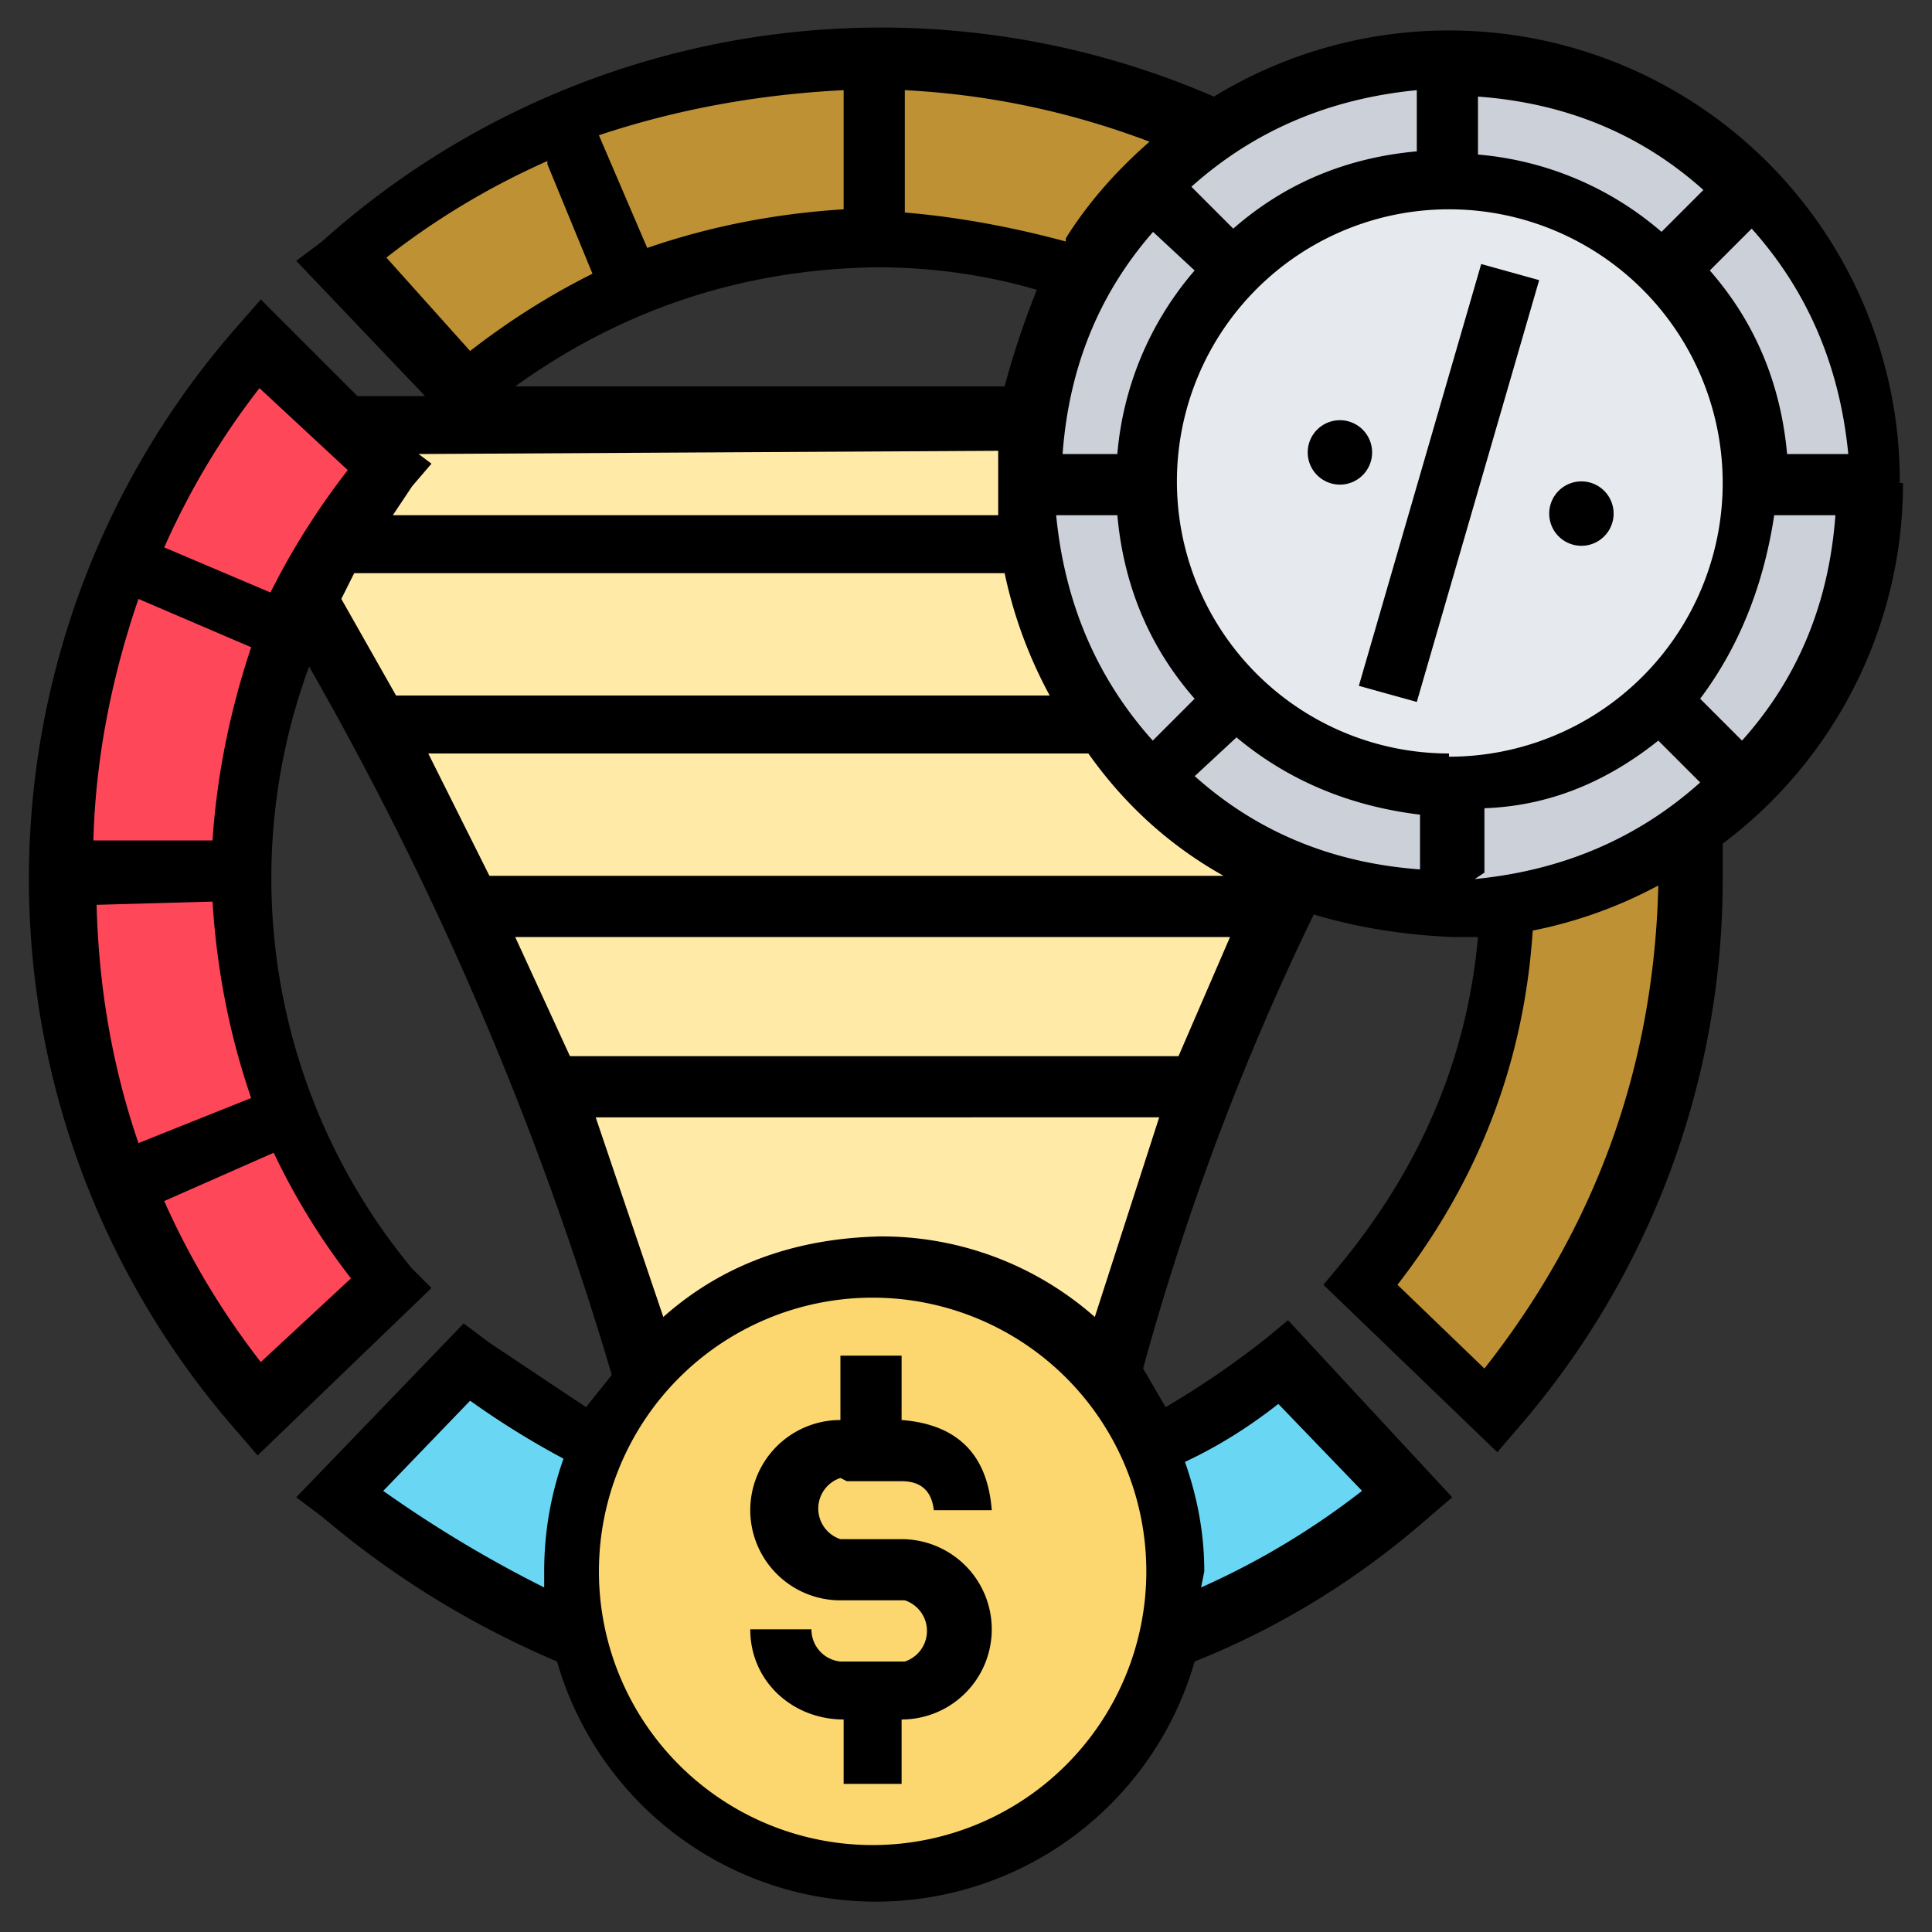
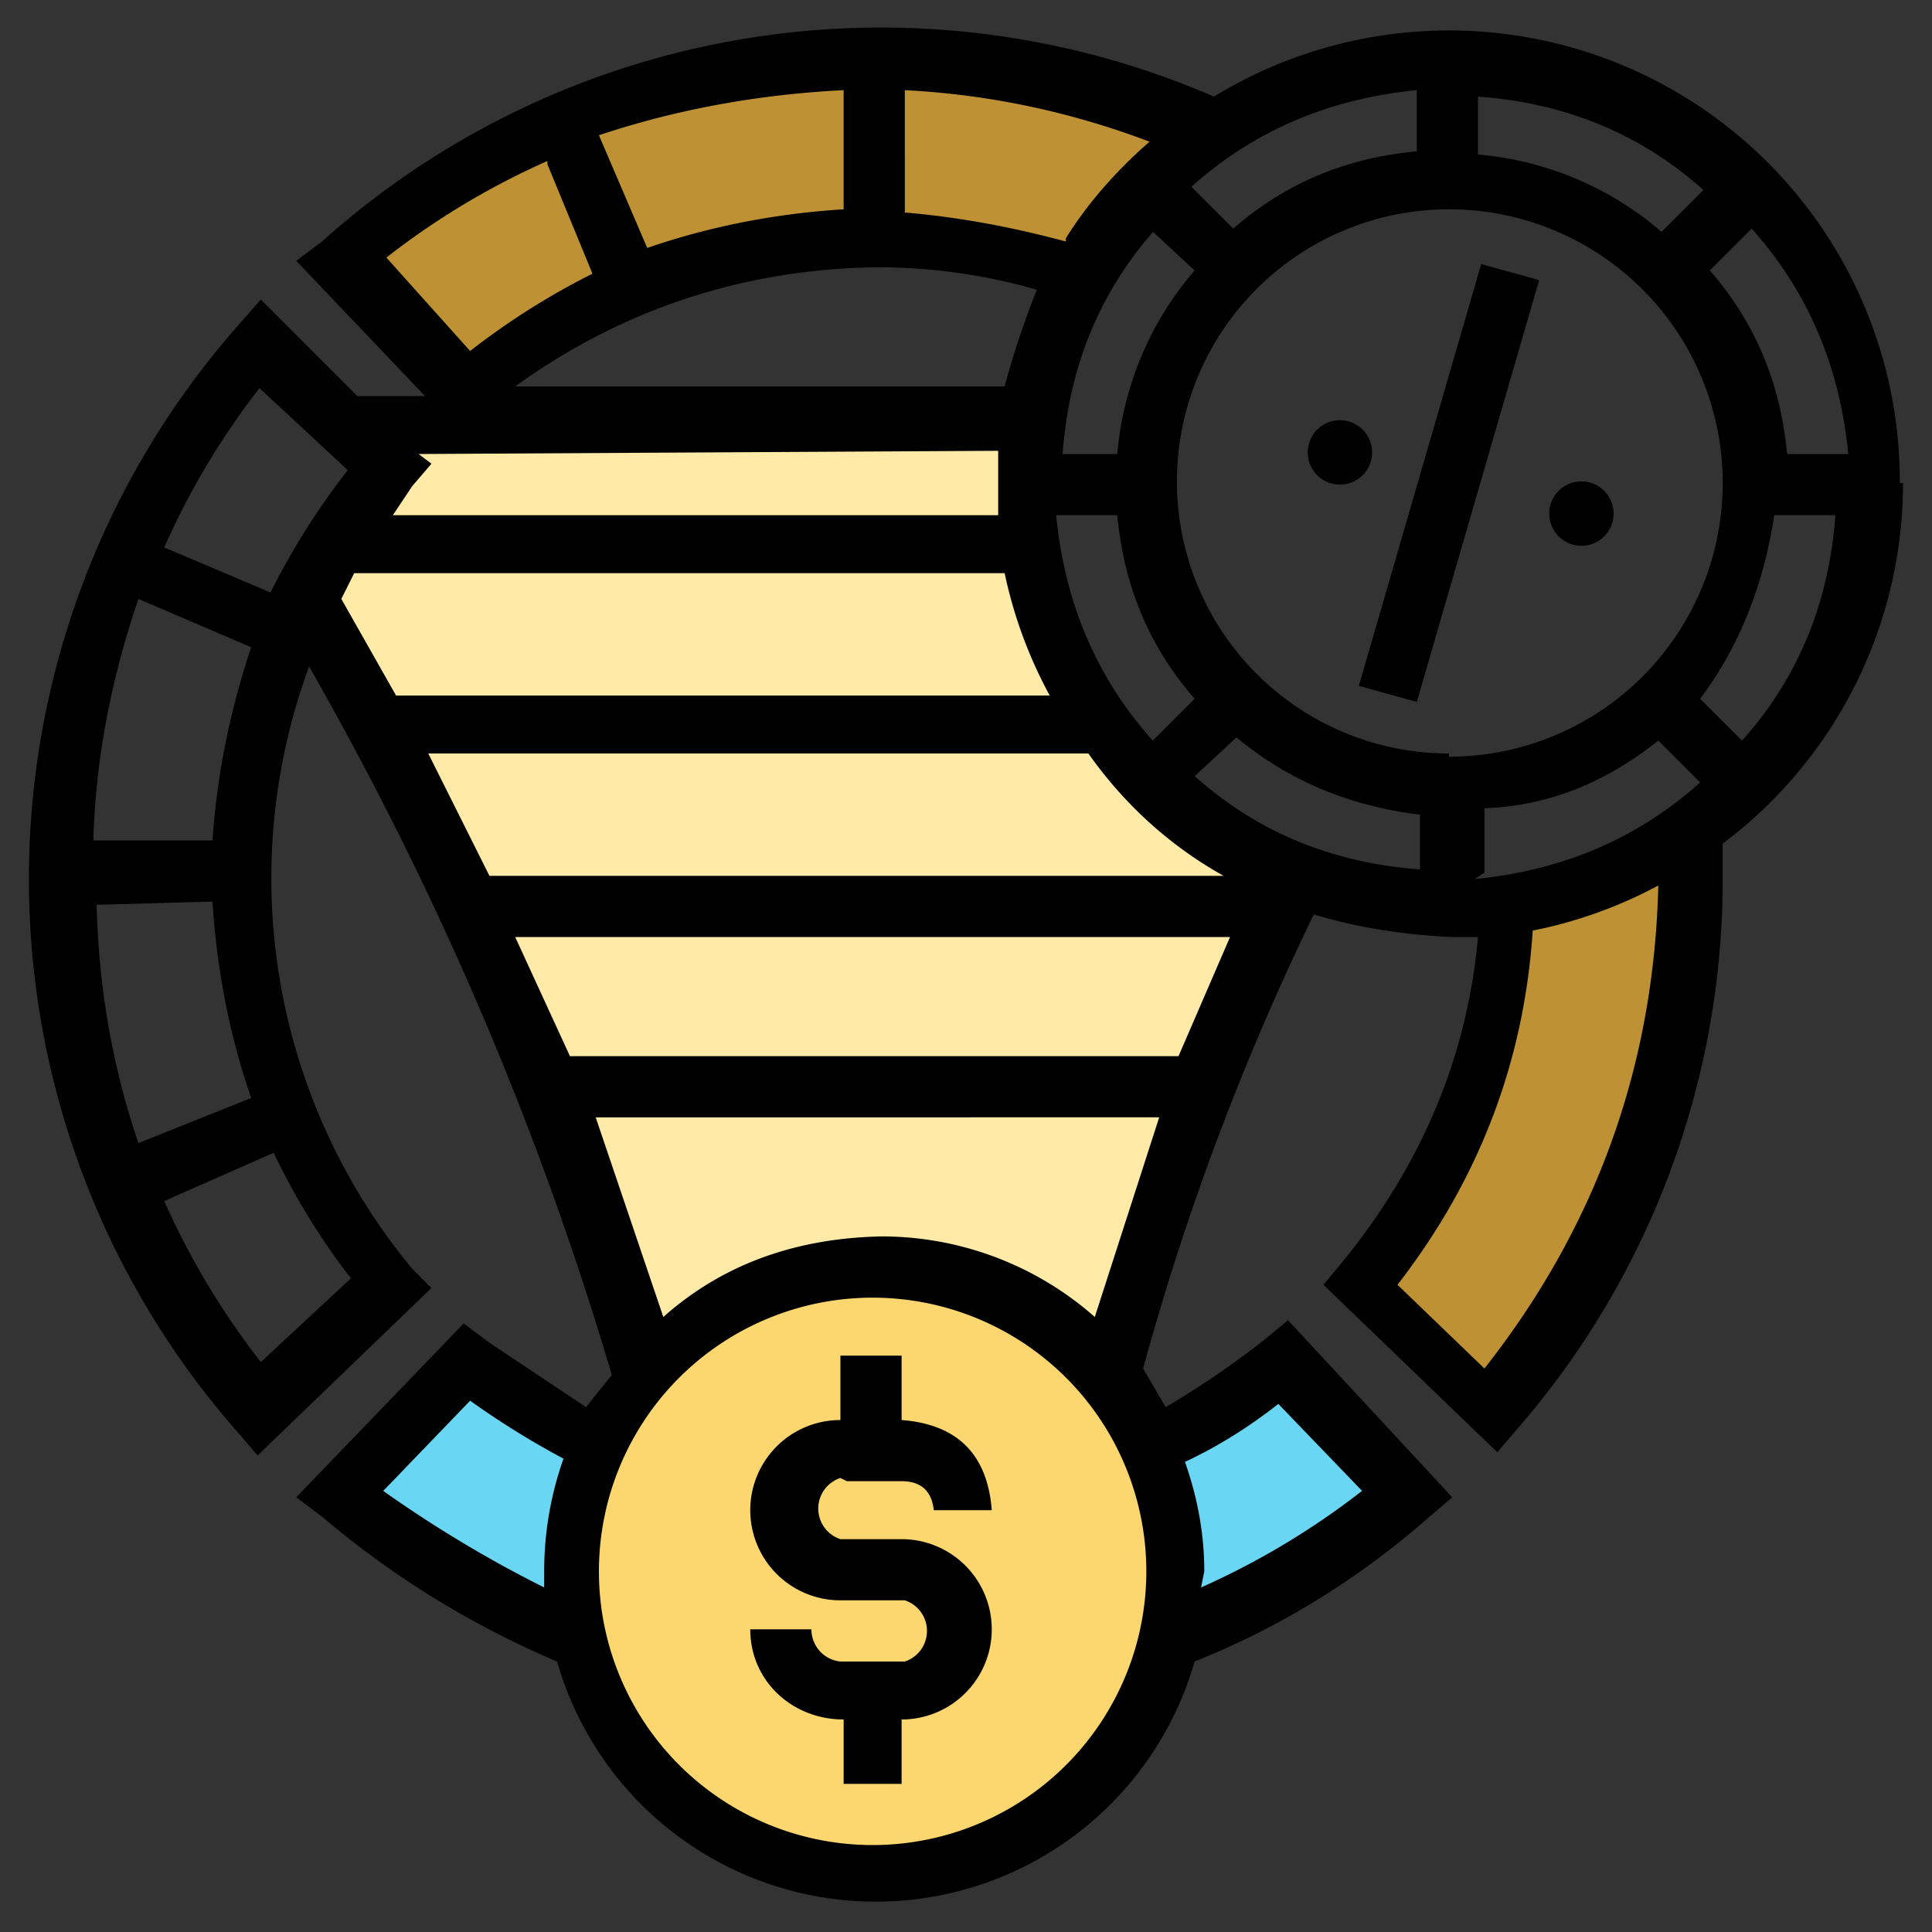
<svg xmlns="http://www.w3.org/2000/svg" width="60" height="60" fill="none" viewBox="0 0 60 60">
  <rect x="0" y="0" width="60" height="60" fill="#333333" stroke="none" />
  <g clip-path="url(#a)">
    <path fill="#bf9135" d="M37.6 4.1q-2.5 1.8-4 4.5a20 20 0 0 0-19 3.5l-4-4a25 25 0 0 1 27-4M52.5 25.8v1.4q-.2 9.7-6.2 16.6l-4-4q4.2-5 4.6-11.8 3.1-.4 5.6-2.2" />
    <path fill="#69d6f4" d="m39.9 42.2 3.9 4.1a25 25 0 0 1-7.5 4.5 9 9 0 0 0-.6-5.9 20 20 0 0 0 4.2-2.7M18.6 45a9 9 0 0 0-.6 5.8q-4-1.6-7.4-4.5l4-4q1.8 1.5 4 2.6" />
-     <path fill="#ff475a" d="m10.7 13.1 1.4 1.4a20 20 0 0 0 0 25.4l-4 3.9a25 25 0 0 1 0-33.2z" />
    <path fill="#ffeaa7" d="M31.9 15c0 5.5 3.4 10.3 8.3 12.2a95 95 0 0 0-5.8 15.5 9.4 9.4 0 0 0-14.4 0Q16.5 30 9.5 18.6q1-2.3 2.6-4L10.7 13H32z" />
-     <path fill="#ccd1d9" d="M52.5 25.8a13 13 0 0 1-12.3 1.4 13.1 13.1 0 1 1 12.3-1.4" />
-     <path fill="#e6e9ed" d="M45 24.4a9.4 9.4 0 1 0 0-18.8 9.4 9.4 0 0 0 0 18.8" />
    <path fill="#fcd770" d="M36.6 48.8q0 1-.3 2a9.4 9.4 0 1 1 .3-2" />
    <path fill="#000" d="M59 15A14 14 0 0 0 37.7 3 26 26 0 0 0 10 7.5l-.8.6 4 4.2h-2.1l-3-3-.7.8a26 26 0 0 0 0 34.4l.6.7 5.4-5.2-.6-.6a19 19 0 0 1-3.2-18.7q6 10.5 9.4 22l-.8 1-3-2-.8-.6-5.2 5.4.8.6q3.3 2.8 7.3 4.5a10.3 10.3 0 0 0 19.8 0q4-1.6 7.3-4.5l.7-.6L40 41l-.6.5q-1.5 1.2-3.2 2.2l-.7-1.2q2-7.3 5.3-14.1 2 .6 4.3.7h.8q-.5 5.6-4.3 10.2l-.5.6 5.4 5.2.6-.7a26 26 0 0 0 6.4-17.2v-1A14 14 0 0 0 59.1 15M27.3 38.4q-4 .1-6.7 2.5l-2.1-6.2H36l-2 6.2a10 10 0 0 0-6.8-2.5m-9.5-5.6L16 29.1h22.2l-1.6 3.7zm18-25.7 1.4 1.3a10 10 0 0 0-2.4 5.7H33q.3-4.1 2.9-7m19.6 7q-.3-3.3-2.4-5.7l1.3-1.3q2.6 2.9 3 7zM45 23.4a8.4 8.4 0 1 1 0-16.9 8.4 8.4 0 0 1 0 17m6.6-16.3a10 10 0 0 0-5.7-2.4V3q4.1.3 7 2.9zM44 4.7q-3.3.3-5.7 2.4l-1.3-1.3q2.9-2.6 7-3zM34.7 16q.3 3.3 2.4 5.7l-1.3 1.3q-2.6-2.9-3-7zM38 27.2H15.2l-1.9-3.8h20.5q1.7 2.4 4.2 3.8m-1-3 1.4-1.3q2.4 2 5.7 2.4V27q-4.1-.3-7-2.9m9 3v-2Q49 25 51.5 23l1.3 1.3q-2.9 2.6-7 3m7-5.6q1.8-2.4 2.3-5.7H57q-.3 4.1-2.9 7zM33.1 7.5q-2.6-.7-5-.9V2.8q3.9.2 7.6 1.6-1.6 1.4-2.6 3m-13 .3-1.5-3.5q3.6-1.2 7.6-1.4v3.7q-3.2.2-6.1 1.2M17 5.1l1.4 3.4q-2 1-3.8 2.4L12 8q2.3-1.8 5-3m10.2 3.3q2.6 0 5 .7-.6 1.5-1 3H16q5-3.6 11.2-3.7m3.8 5.7V16H12.2l.6-.9.6-.7-.4-.3zM8 12l2.8 2.6q-1.4 1.8-2.4 3.8L5.1 17q1.2-2.7 3-5M6.6 28q.2 3.2 1.2 6.1l-3.5 1.4Q3.1 32 3 28.1zm0-1.9H2.9q.1-3.7 1.4-7.5l3.5 1.5q-1 3-1.2 6m1.5 16.2a24 24 0 0 1-3-5l3.4-1.5q1 2.1 2.4 3.9zM11 17.8h20.2a14 14 0 0 0 1.4 3.8H12.3l-1.7-3zm1 28.4 2.6-2.7q1.4 1 2.9 1.8-.6 1.7-.6 3.5v.5q-2.6-1.3-5-3m15.2 11a8.4 8.4 0 1 1 0-17 8.4 8.4 0 0 1 0 17m12.6-13.7 2.6 2.7a24 24 0 0 1-5 3l.1-.5q0-1.7-.6-3.4 1.5-.7 2.9-1.8m6.4-1.1-2.7-2.6q3.8-4.9 4.2-11a14 14 0 0 0 3.9-1.4q-.2 8.4-5.4 15" />
    <path fill="#000" d="M42.2 21.3 46 8.2l1.8.5L44 21.8zM48.8 16.9a1 1 0 1 0 0-1.9 1 1 0 0 0 0 1.9M41.3 15a1 1 0 1 0 0-1.9 1 1 0 0 0 0 1.9M26.3 46H28q.9 0 1 .9h1.8q-.2-2.6-2.8-2.8v-2h-1.9v2a2.8 2.8 0 0 0 0 5.6h2a1 1 0 0 1 0 1.9h-2a1 1 0 0 1-.9-1h-1.9c0 1.6 1.3 2.8 2.9 2.8v2H28v-2a2.8 2.8 0 0 0 0-5.6h-1.9a1 1 0 0 1 0-1.9" />
  </g>
  <defs>
    <clipPath id="a">
      <path fill="#fff" d="M0 0h60v60H0z" />
    </clipPath>
  </defs>
</svg>